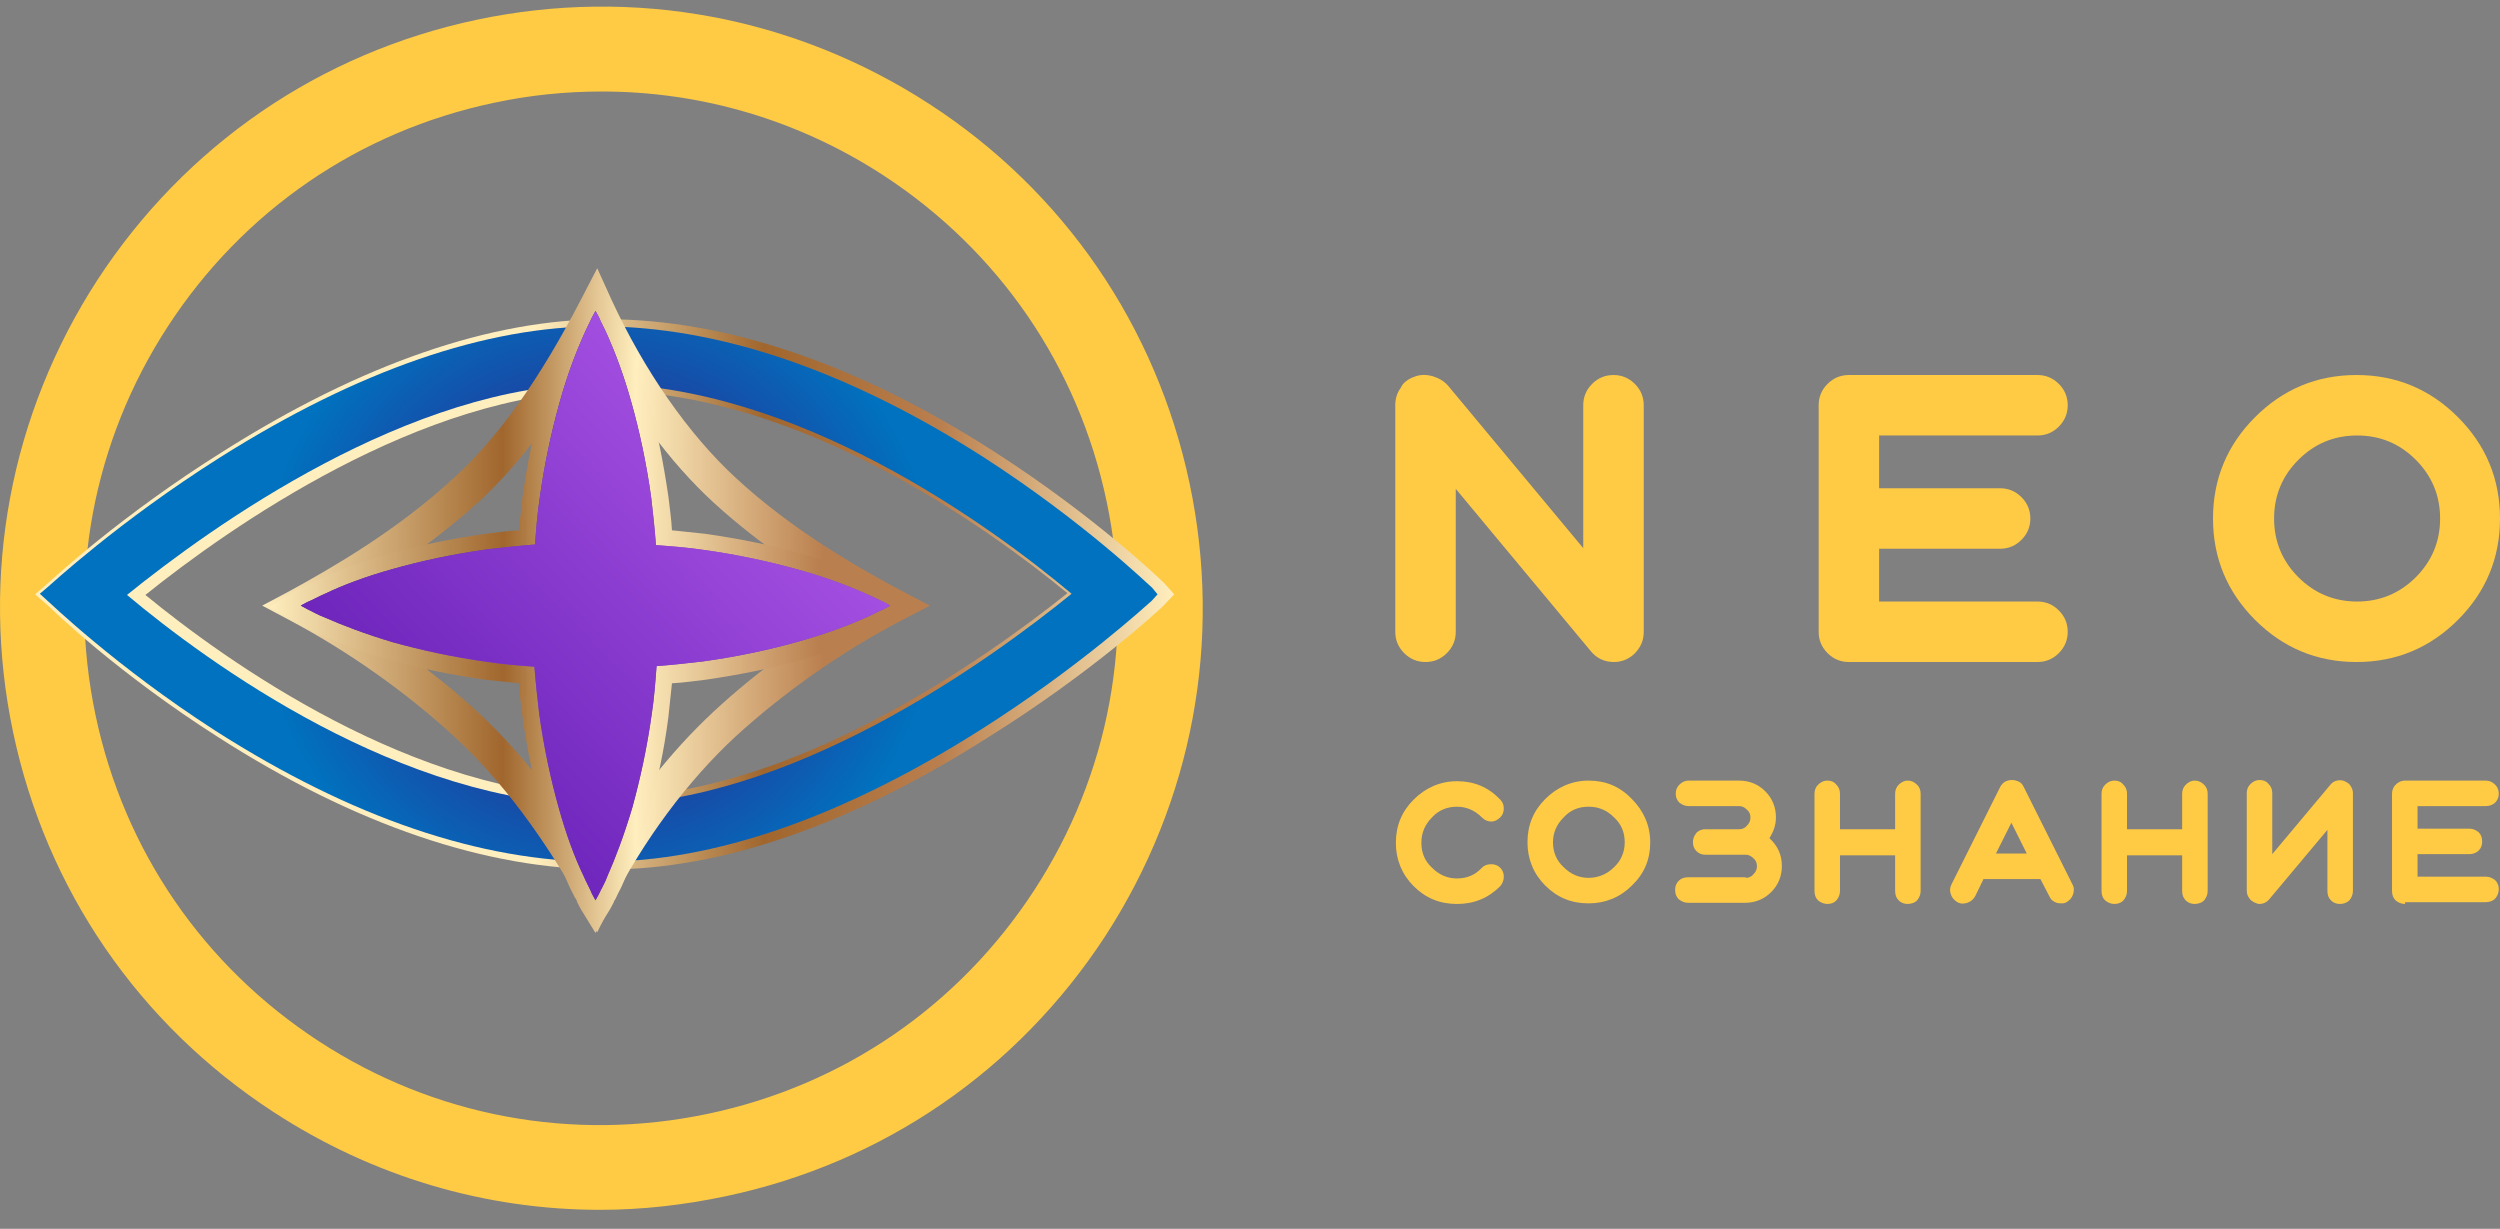
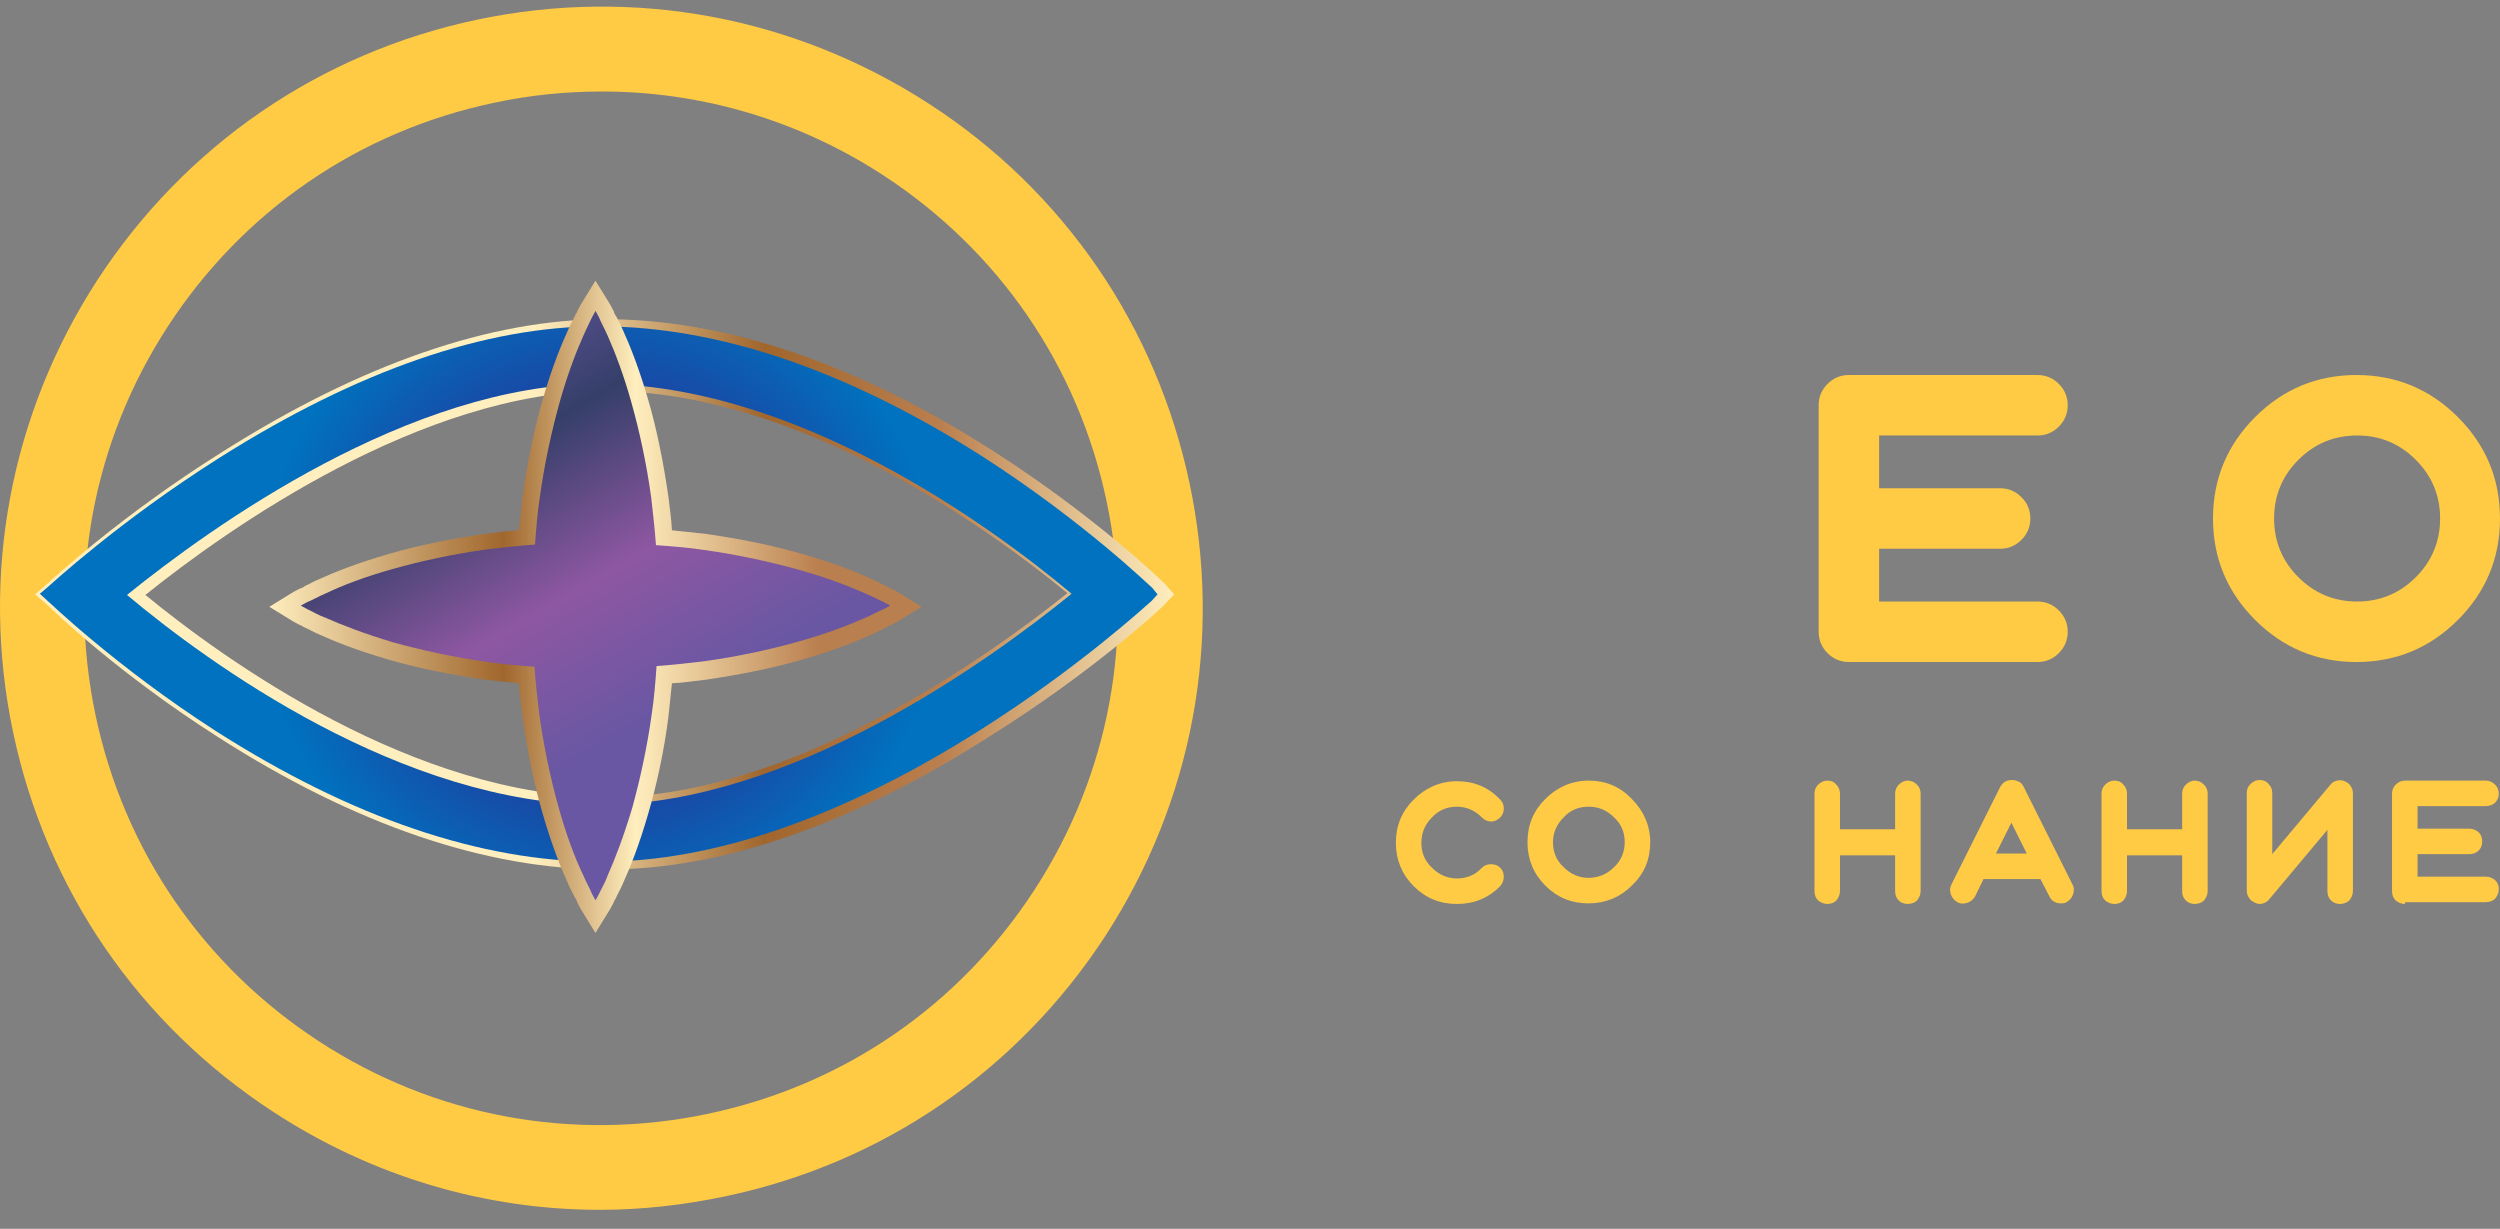
<svg xmlns="http://www.w3.org/2000/svg" width="118" height="58" viewBox="0 0 118 58" fill="none">
  <rect x="0" y="0" width="118" height="58" fill="#808080" stroke="none" />
  <path d="M68.768 42.667C67.956 42.667 67.284 42.387 66.725 41.827C66.165 41.267 65.885 40.568 65.885 39.784C65.885 38.972 66.165 38.3 66.725 37.741C67.284 37.181 67.984 36.873 68.768 36.873C69.579 36.873 70.251 37.153 70.811 37.741C70.923 37.853 70.979 37.993 70.979 38.16C70.979 38.328 70.923 38.468 70.811 38.58C70.699 38.692 70.559 38.776 70.391 38.776C70.223 38.776 70.083 38.72 69.943 38.58C69.608 38.245 69.216 38.077 68.768 38.077C68.292 38.077 67.9 38.245 67.592 38.58C67.257 38.916 67.089 39.308 67.089 39.784C67.089 40.26 67.257 40.651 67.592 40.959C67.928 41.295 68.32 41.463 68.768 41.463C69.244 41.463 69.635 41.295 69.943 40.959C70.055 40.847 70.195 40.791 70.391 40.791C70.559 40.791 70.699 40.847 70.811 40.959C70.923 41.071 70.979 41.211 70.979 41.379C70.979 41.547 70.923 41.687 70.811 41.827C70.251 42.387 69.579 42.667 68.768 42.667Z" fill="url(#paint0_linear_22_389)" />
  <path d="M72.097 39.756C72.097 38.944 72.377 38.272 72.937 37.713C73.497 37.153 74.196 36.845 74.98 36.845C75.792 36.845 76.463 37.125 77.023 37.713C77.583 38.272 77.891 38.972 77.891 39.756C77.891 40.567 77.611 41.239 77.023 41.799C76.463 42.359 75.764 42.639 74.98 42.639C74.168 42.639 73.497 42.359 72.937 41.799C72.377 41.239 72.097 40.539 72.097 39.756ZM76.687 39.756C76.687 39.28 76.519 38.888 76.183 38.58C75.848 38.244 75.456 38.076 74.98 38.076C74.504 38.076 74.112 38.244 73.805 38.58C73.469 38.916 73.301 39.308 73.301 39.756C73.301 40.231 73.469 40.623 73.805 40.931C74.14 41.267 74.532 41.435 74.98 41.435C75.428 41.435 75.848 41.267 76.183 40.931C76.519 40.623 76.687 40.203 76.687 39.756Z" fill="url(#paint1_linear_22_389)" />
-   <path d="M82.397 41.435C82.537 41.435 82.677 41.379 82.761 41.267C82.873 41.155 82.928 41.043 82.928 40.875C82.928 40.735 82.873 40.595 82.761 40.511C82.649 40.399 82.537 40.343 82.397 40.343L80.493 40.343C80.326 40.343 80.186 40.288 80.074 40.175C79.962 40.064 79.906 39.924 79.906 39.756C79.906 39.588 79.962 39.448 80.074 39.308C80.186 39.196 80.326 39.14 80.493 39.14L82.089 39.14C82.229 39.14 82.369 39.084 82.453 38.972C82.565 38.86 82.621 38.748 82.621 38.58C82.621 38.44 82.565 38.3 82.453 38.216C82.341 38.104 82.229 38.048 82.089 38.048L79.71 38.048C79.542 38.048 79.402 37.992 79.262 37.88C79.15 37.769 79.094 37.629 79.094 37.461C79.094 37.293 79.15 37.153 79.262 37.041C79.374 36.929 79.514 36.845 79.71 36.845L82.089 36.845C82.565 36.845 82.984 37.013 83.32 37.349C83.656 37.685 83.824 38.104 83.824 38.58C83.824 38.944 83.712 39.252 83.516 39.56C83.908 39.924 84.104 40.343 84.104 40.875C84.104 41.351 83.936 41.771 83.6 42.107C83.264 42.443 82.844 42.611 82.369 42.611L79.682 42.611C79.514 42.611 79.374 42.554 79.234 42.443C79.122 42.331 79.066 42.191 79.066 41.995C79.066 41.827 79.122 41.687 79.234 41.575C79.346 41.463 79.486 41.407 79.682 41.407L82.397 41.407L82.397 41.435Z" fill="url(#paint2_linear_22_389)" />
  <path d="M86.26 42.666C86.091 42.666 85.952 42.611 85.812 42.498C85.7 42.387 85.644 42.247 85.644 42.051L85.644 37.461C85.644 37.293 85.7 37.153 85.812 37.041C85.924 36.929 86.064 36.845 86.26 36.845C86.427 36.845 86.567 36.901 86.679 37.041C86.791 37.153 86.847 37.293 86.847 37.461L86.847 39.14L89.45 39.14L89.45 37.461C89.45 37.293 89.506 37.153 89.618 37.041C89.73 36.929 89.87 36.845 90.038 36.845C90.206 36.845 90.346 36.901 90.486 37.041C90.598 37.153 90.654 37.293 90.654 37.461L90.654 42.051C90.654 42.219 90.598 42.359 90.486 42.498C90.374 42.611 90.206 42.666 90.038 42.666C89.87 42.666 89.73 42.611 89.618 42.498C89.506 42.387 89.45 42.247 89.45 42.051L89.45 40.371L86.847 40.371L86.847 42.051C86.847 42.219 86.791 42.359 86.679 42.498C86.567 42.611 86.427 42.666 86.26 42.666Z" fill="url(#paint3_linear_22_389)" />
  <path d="M92.39 42.582C92.25 42.498 92.138 42.386 92.082 42.218C92.026 42.05 92.026 41.91 92.11 41.742L94.405 37.153C94.461 37.041 94.545 36.957 94.629 36.901C94.741 36.845 94.825 36.817 94.965 36.817C95.077 36.817 95.189 36.845 95.3 36.901C95.412 36.957 95.468 37.041 95.524 37.153L97.819 41.742C97.903 41.883 97.903 42.05 97.847 42.218C97.791 42.386 97.68 42.498 97.54 42.582C97.456 42.638 97.372 42.638 97.26 42.638C97.148 42.638 97.036 42.61 96.952 42.554C96.84 42.498 96.784 42.414 96.728 42.302L96.308 41.491L93.621 41.491L93.229 42.302C93.145 42.442 93.034 42.554 92.865 42.61C92.698 42.666 92.53 42.666 92.39 42.582ZM94.209 40.287L95.664 40.287L94.937 38.832L94.209 40.287Z" fill="url(#paint4_linear_22_389)" />
  <path d="M99.807 42.666C99.639 42.666 99.5 42.611 99.36 42.498C99.248 42.387 99.192 42.247 99.192 42.051L99.192 37.461C99.192 37.293 99.248 37.153 99.36 37.041C99.472 36.929 99.612 36.845 99.807 36.845C99.975 36.845 100.115 36.901 100.227 37.041C100.339 37.153 100.395 37.293 100.395 37.461L100.395 39.14L102.998 39.14L102.998 37.461C102.998 37.293 103.054 37.153 103.166 37.041C103.278 36.929 103.418 36.845 103.586 36.845C103.754 36.845 103.894 36.901 104.034 37.041C104.146 37.153 104.202 37.293 104.202 37.461L104.202 42.051C104.202 42.219 104.146 42.359 104.034 42.498C103.922 42.611 103.754 42.666 103.586 42.666C103.418 42.666 103.278 42.611 103.166 42.498C103.054 42.387 102.998 42.247 102.998 42.051L102.998 40.371L100.395 40.371L100.395 42.051C100.395 42.219 100.339 42.359 100.227 42.498C100.115 42.611 99.975 42.666 99.807 42.666Z" fill="url(#paint5_linear_22_389)" />
  <path d="M106.439 42.61C106.328 42.554 106.216 42.498 106.16 42.386C106.076 42.274 106.048 42.162 106.048 42.022L106.048 37.432C106.048 37.264 106.104 37.124 106.216 37.013C106.328 36.901 106.467 36.817 106.663 36.817C106.831 36.817 106.971 36.873 107.083 37.013C107.195 37.124 107.251 37.264 107.251 37.432L107.251 40.315L109.994 37.041C110.078 36.929 110.19 36.873 110.302 36.845C110.414 36.817 110.554 36.817 110.666 36.873C110.778 36.929 110.89 36.985 110.946 37.096C111.03 37.209 111.058 37.32 111.058 37.46L111.058 42.05C111.058 42.218 111.002 42.358 110.89 42.498C110.778 42.61 110.61 42.666 110.442 42.666C110.274 42.666 110.134 42.61 110.022 42.498C109.91 42.386 109.854 42.246 109.854 42.05L109.854 39.168L107.111 42.442C106.999 42.582 106.831 42.666 106.635 42.666C106.579 42.666 106.523 42.638 106.439 42.61Z" fill="url(#paint6_linear_22_389)" />
  <path d="M113.52 42.666C113.352 42.666 113.212 42.611 113.072 42.498C112.96 42.387 112.904 42.247 112.904 42.051L112.904 37.461C112.904 37.293 112.96 37.153 113.072 37.041C113.184 36.929 113.324 36.845 113.52 36.845L117.326 36.845C117.494 36.845 117.634 36.901 117.774 37.041C117.886 37.153 117.942 37.293 117.942 37.461C117.942 37.629 117.886 37.769 117.774 37.88C117.662 37.992 117.494 38.048 117.326 38.048L114.108 38.048L114.108 39.112L116.543 39.112C116.711 39.112 116.851 39.168 116.991 39.28C117.103 39.392 117.159 39.532 117.159 39.728C117.159 39.896 117.103 40.036 116.991 40.148C116.879 40.26 116.711 40.316 116.543 40.316L114.108 40.316L114.108 41.379L117.326 41.379C117.494 41.379 117.634 41.435 117.774 41.547C117.886 41.659 117.942 41.799 117.942 41.967C117.942 42.135 117.886 42.275 117.774 42.415C117.662 42.526 117.494 42.583 117.326 42.583L113.52 42.583L113.52 42.666Z" fill="url(#paint7_linear_22_389)" />
-   <path d="M66.753 17.785C67.033 17.673 67.312 17.673 67.62 17.757C67.9 17.841 68.152 17.98 68.348 18.204L74.729 25.873L74.729 19.128C74.729 18.736 74.869 18.4 75.149 18.12C75.429 17.841 75.765 17.701 76.157 17.701C76.549 17.701 76.884 17.841 77.164 18.12C77.444 18.4 77.584 18.736 77.584 19.128L77.584 29.819C77.584 30.127 77.5 30.407 77.332 30.631C77.164 30.883 76.94 31.051 76.66 31.163C76.493 31.219 76.353 31.247 76.185 31.247C75.737 31.247 75.373 31.079 75.093 30.743L68.712 23.074L68.712 29.819C68.712 30.211 68.572 30.547 68.292 30.827C68.012 31.107 67.676 31.247 67.284 31.247C66.893 31.247 66.557 31.107 66.277 30.827C65.997 30.547 65.857 30.211 65.857 29.819L65.857 19.128C65.857 18.82 65.941 18.54 66.109 18.316C66.221 18.064 66.445 17.897 66.753 17.785Z" fill="url(#paint8_linear_22_389)" />
  <path d="M87.268 31.247C86.876 31.247 86.54 31.107 86.26 30.827C85.981 30.547 85.841 30.211 85.841 29.82L85.841 19.128C85.841 18.736 85.981 18.4 86.26 18.12C86.54 17.841 86.876 17.701 87.268 17.701L96.168 17.701C96.56 17.701 96.896 17.841 97.176 18.12C97.456 18.4 97.596 18.736 97.596 19.128C97.596 19.52 97.456 19.856 97.176 20.136C96.896 20.416 96.56 20.555 96.168 20.555L88.695 20.555L88.695 23.046L94.405 23.046C94.797 23.046 95.132 23.186 95.412 23.466C95.692 23.746 95.832 24.082 95.832 24.474C95.832 24.866 95.692 25.201 95.412 25.481C95.132 25.761 94.797 25.901 94.405 25.901L88.695 25.901L88.695 28.392L96.168 28.392C96.56 28.392 96.896 28.532 97.176 28.812C97.456 29.092 97.596 29.428 97.596 29.82C97.596 30.211 97.456 30.547 97.176 30.827C96.896 31.107 96.56 31.247 96.168 31.247L87.268 31.247Z" fill="url(#paint9_linear_22_389)" />
  <path d="M104.454 24.474C104.454 22.599 105.126 21.003 106.441 19.688C107.756 18.372 109.352 17.701 111.227 17.701C113.102 17.701 114.697 18.372 116.013 19.688C117.328 21.003 118 22.599 118 24.474C118 26.349 117.328 27.944 116.013 29.26C114.697 30.575 113.102 31.247 111.227 31.247C109.352 31.247 107.756 30.575 106.441 29.26C105.126 27.944 104.454 26.349 104.454 24.474ZM115.173 24.474C115.173 23.382 114.781 22.459 114.026 21.703C113.242 20.919 112.318 20.555 111.255 20.555C110.163 20.555 109.24 20.947 108.484 21.703C107.728 22.459 107.337 23.382 107.337 24.474C107.337 25.565 107.728 26.489 108.484 27.245C109.24 28 110.163 28.392 111.255 28.392C112.346 28.392 113.27 28 114.026 27.245C114.781 26.489 115.173 25.565 115.173 24.474Z" fill="url(#paint10_linear_22_389)" />
  <path d="M28.329 57.104C22.899 57.104 17.582 55.537 12.908 52.486C6.554 48.344 2.188 41.991 0.621 34.574C-0.946 27.157 0.481 19.572 4.595 13.219C8.737 6.866 15.091 2.5 22.507 0.932C29.924 -0.635 37.509 0.792 43.862 4.907C50.215 9.021 54.582 15.402 56.149 22.819C57.716 30.236 56.289 37.821 52.175 44.174C48.032 50.527 41.679 54.893 34.262 56.461C32.275 56.88 30.288 57.104 28.329 57.104ZM28.413 4.319C26.706 4.319 25.026 4.487 23.319 4.851C16.938 6.194 11.48 9.944 7.926 15.402C4.371 20.86 3.168 27.381 4.511 33.762C5.855 40.144 9.605 45.601 15.063 49.156C20.52 52.71 27.041 53.914 33.423 52.57C39.804 51.227 45.262 47.476 48.816 42.019C52.371 36.561 53.574 30.04 52.231 23.659C50.887 17.277 47.137 11.82 41.679 8.265C37.677 5.662 33.087 4.319 28.413 4.319Z" fill="url(#paint11_linear_22_389)" />
  <path d="M54.667 27.745C54.527 27.633 51.449 24.638 46.719 21.588C40.282 17.474 34.18 15.402 28.555 15.402C23.209 15.402 17.191 17.474 10.67 21.588C5.884 24.61 2.666 27.605 2.526 27.717L2.162 28.025L2.498 28.333C2.638 28.445 5.716 31.439 10.446 34.49C16.884 38.604 22.985 40.675 28.61 40.675C33.956 40.675 39.974 38.604 46.495 34.49C51.281 31.467 54.499 28.473 54.639 28.361L54.919 28.053L54.667 27.745ZM28.639 37.989C19.319 37.989 10.139 31.299 6.304 28.081C10.25 24.89 19.654 18.117 28.555 18.117C37.875 18.117 47.055 24.806 50.889 28.025C46.971 31.215 37.567 37.989 28.639 37.989Z" fill="url(#paint12_linear_22_389)" />
  <path d="M28.637 41.04C22.956 41.04 16.77 38.941 10.305 34.798C5.603 31.804 2.525 28.837 2.301 28.613L1.657 28.053L2.329 27.466C2.525 27.298 5.743 24.303 10.529 21.308C17.078 17.166 23.18 15.067 28.581 15.067C34.263 15.067 40.448 17.166 46.913 21.308C51.671 24.359 54.806 27.382 54.918 27.494L54.946 27.521L55.422 28.053L54.89 28.613C54.75 28.753 51.532 31.748 46.69 34.77C40.14 38.941 34.067 41.04 28.637 41.04ZM2.72 28.053L2.776 28.109C2.916 28.221 5.967 31.216 10.669 34.211C17.05 38.269 23.096 40.34 28.637 40.34C33.927 40.34 39.889 38.269 46.326 34.211C51 31.272 54.162 28.361 54.414 28.137L54.47 28.053L54.414 27.997C54.19 27.801 51.14 24.863 46.522 21.896C40.14 17.838 34.095 15.767 28.553 15.767C23.264 15.767 17.302 17.838 10.865 21.896C6.107 24.891 2.916 27.857 2.776 27.997L2.72 28.053ZM28.637 38.325C24.523 38.325 20.017 37.038 15.259 34.547C11.341 32.475 8.122 30.041 6.079 28.361L5.743 28.081L6.079 27.801C8.178 26.122 11.481 23.659 15.399 21.588C20.213 19.041 24.635 17.754 28.553 17.754C32.668 17.754 37.174 19.041 41.932 21.532C45.85 23.603 49.069 26.038 51.112 27.718L51.447 27.997L51.112 28.277C49.013 29.956 45.71 32.419 41.792 34.491C37.006 37.038 32.556 38.325 28.637 38.325ZM6.863 28.081C10.613 31.16 19.597 37.625 28.665 37.625C37.286 37.625 46.494 31.104 50.384 27.997C46.634 24.919 37.65 18.453 28.581 18.453C19.933 18.453 10.725 24.975 6.863 28.081Z" fill="url(#paint13_linear_22_389)" />
  <path d="M54.385 27.745C54.245 27.633 51.167 24.638 46.437 21.588C39.999 17.474 33.898 15.402 28.273 15.402C22.927 15.402 16.91 17.474 10.388 21.588C5.602 24.61 2.384 27.605 2.244 27.717L1.88 28.025L2.216 28.333C2.356 28.445 5.434 31.439 10.164 34.49C16.602 38.604 22.703 40.675 28.329 40.675C33.674 40.675 39.692 38.604 46.213 34.49C50.999 31.467 54.217 28.473 54.357 28.361L54.637 28.053L54.385 27.745ZM28.329 37.989C19.009 37.989 9.829 31.299 5.994 28.081C9.94 24.89 19.344 18.117 28.245 18.117C37.565 18.117 46.745 24.806 50.579 28.025C46.661 31.215 37.257 37.989 28.329 37.989Z" fill="url(#paint14_radial_22_389)" />
-   <path d="M28.189 44.006L27.462 42.719C26.23 40.536 24.243 37.345 21.444 34.77C19.205 32.699 16.434 30.74 13.692 29.285L12.376 28.585L13.692 27.885C15.735 26.766 18.785 25.002 21.444 22.539C23.571 20.58 25.474 17.893 27.434 14.115L28.189 12.66L28.861 14.143C30.4 17.474 32.471 20.468 34.711 22.539C37.369 25.002 40.448 26.766 42.547 27.885L43.891 28.585L42.547 29.285C39.748 30.74 36.978 32.699 34.711 34.77C32.444 36.869 30.372 39.668 28.833 42.691L28.189 44.006ZM15.707 28.585C18.142 30.012 20.521 31.747 22.536 33.595C24.999 35.862 26.818 38.549 28.133 40.704C29.673 37.989 31.604 35.526 33.675 33.595C35.662 31.747 38.069 29.984 40.56 28.585C38.517 27.437 35.97 25.814 33.675 23.715C31.604 21.812 29.673 19.181 28.133 16.242C26.342 19.489 24.551 21.896 22.564 23.715C20.241 25.814 17.722 27.437 15.707 28.585Z" fill="url(#paint15_linear_22_389)" />
  <path d="M28.105 44.034L27.434 42.943C27.434 42.943 27.35 42.803 27.238 42.579L27.238 42.551C27.21 42.495 27.182 42.411 27.126 42.355C27.042 42.159 26.902 41.935 26.79 41.655C26.482 40.983 26.034 39.864 25.614 38.408C25.195 36.981 24.887 35.386 24.663 33.846C24.607 33.343 24.523 32.811 24.495 32.251C23.935 32.195 23.404 32.139 22.9 32.083C21.36 31.859 19.765 31.552 18.338 31.132C16.882 30.712 15.763 30.264 15.091 29.956C14.811 29.844 14.587 29.704 14.391 29.62C14.307 29.592 14.251 29.536 14.195 29.508L14.167 29.508C13.944 29.396 13.804 29.312 13.804 29.312L12.712 28.641L13.804 27.969C13.804 27.969 13.944 27.885 14.167 27.773L14.195 27.773C14.251 27.745 14.335 27.717 14.391 27.661C14.587 27.577 14.811 27.437 15.091 27.325C15.763 27.017 16.882 26.57 18.338 26.15C19.765 25.73 21.36 25.422 22.9 25.198C23.404 25.142 23.935 25.058 24.495 25.03C24.551 24.471 24.607 23.939 24.663 23.435C24.887 21.896 25.195 20.3 25.614 18.873C26.034 17.39 26.482 16.298 26.79 15.626C26.902 15.346 27.042 15.123 27.126 14.927C27.154 14.843 27.21 14.787 27.238 14.731L27.238 14.703C27.35 14.479 27.434 14.339 27.434 14.339L28.105 13.247L28.777 14.339C28.777 14.339 28.861 14.479 28.973 14.703L28.973 14.731C29.001 14.787 29.029 14.871 29.085 14.927C29.169 15.123 29.309 15.346 29.421 15.626C29.729 16.298 30.177 17.418 30.596 18.873C31.016 20.3 31.324 21.896 31.548 23.435C31.604 23.939 31.688 24.471 31.716 25.03C32.276 25.086 32.807 25.142 33.311 25.198C34.851 25.422 36.446 25.73 37.873 26.15C39.357 26.57 40.448 27.017 41.12 27.325C41.4 27.437 41.624 27.577 41.82 27.661C41.904 27.689 41.959 27.745 42.016 27.773L42.044 27.773C42.267 27.885 42.407 27.969 42.407 27.969L43.499 28.641L42.407 29.312C42.407 29.312 42.267 29.396 42.044 29.508L42.016 29.508C41.959 29.536 41.876 29.564 41.82 29.62C41.624 29.704 41.4 29.844 41.12 29.956C40.448 30.264 39.329 30.712 37.873 31.132C36.418 31.552 34.851 31.859 33.311 32.083C32.807 32.139 32.276 32.223 31.716 32.251C31.66 32.811 31.604 33.343 31.548 33.846C31.352 35.386 31.016 36.981 30.596 38.408C30.177 39.864 29.729 40.983 29.421 41.655C29.309 41.935 29.169 42.159 29.085 42.355C29.057 42.439 29.001 42.495 28.973 42.551L28.973 42.579C28.861 42.803 28.777 42.943 28.777 42.943L28.105 44.034ZM15.987 28.613C16.574 28.865 17.526 29.229 18.758 29.592C20.129 29.984 21.64 30.292 23.096 30.488C23.767 30.572 24.467 30.656 25.279 30.712L25.978 30.768L26.034 31.468C26.09 32.279 26.174 32.979 26.258 33.623C26.454 35.106 26.762 36.617 27.154 37.961C27.518 39.192 27.882 40.144 28.133 40.731C28.385 40.144 28.749 39.192 29.113 37.961C29.505 36.589 29.813 35.078 30.009 33.623C30.093 32.951 30.177 32.251 30.233 31.439L30.288 30.74L30.988 30.684C31.8 30.628 32.5 30.544 33.143 30.46C34.627 30.264 36.138 29.956 37.509 29.564C38.741 29.228 39.693 28.837 40.252 28.613C39.664 28.361 38.713 27.997 37.481 27.661C36.11 27.269 34.599 26.961 33.143 26.765C32.472 26.681 31.772 26.598 30.96 26.542L30.288 26.486L30.233 25.814C30.177 25.002 30.093 24.303 30.009 23.631C29.813 22.148 29.505 20.636 29.113 19.265C28.777 18.033 28.385 17.082 28.161 16.494C27.91 17.082 27.546 18.033 27.21 19.265C26.818 20.636 26.51 22.148 26.314 23.603C26.23 24.275 26.146 24.974 26.09 25.786L26.034 26.486L25.335 26.542C24.551 26.598 23.823 26.681 23.152 26.765C21.668 26.961 20.157 27.269 18.813 27.661C17.526 27.969 16.546 28.361 15.987 28.613Z" fill="url(#paint16_linear_22_389)" />
  <path d="M41.709 28.417C41.513 28.333 41.205 28.165 40.813 27.997C40.058 27.662 38.966 27.242 37.651 26.878C36.336 26.514 34.824 26.178 33.201 25.954C32.473 25.842 31.717 25.786 30.962 25.73C30.906 24.975 30.822 24.219 30.738 23.491C30.514 21.868 30.178 20.329 29.814 19.041C29.45 17.726 29.031 16.634 28.695 15.879C28.527 15.487 28.359 15.207 28.275 14.983C28.163 14.787 28.107 14.675 28.107 14.675C28.107 14.675 28.051 14.787 27.939 14.983C27.855 15.179 27.687 15.487 27.519 15.879C27.183 16.634 26.764 17.726 26.4 19.041C26.036 20.357 25.7 21.868 25.476 23.491C25.364 24.219 25.308 24.947 25.252 25.702C24.497 25.758 23.741 25.842 23.013 25.926C21.39 26.15 19.851 26.486 18.563 26.85C17.248 27.214 16.156 27.634 15.4 27.997C15.009 28.165 14.729 28.333 14.505 28.417C14.309 28.529 14.197 28.585 14.197 28.585C14.197 28.585 14.309 28.641 14.505 28.753C14.701 28.837 15.009 29.033 15.4 29.173C16.156 29.509 17.248 29.928 18.563 30.32C19.878 30.684 21.39 31.02 23.013 31.244C23.741 31.356 24.469 31.412 25.224 31.468C25.28 32.224 25.364 32.979 25.448 33.679C25.672 35.302 26.008 36.842 26.372 38.129C26.736 39.444 27.155 40.536 27.519 41.292C27.687 41.684 27.855 41.963 27.939 42.187C28.051 42.383 28.107 42.495 28.107 42.495C28.107 42.495 28.163 42.383 28.275 42.187C28.359 41.991 28.555 41.684 28.695 41.292C29.031 40.536 29.45 39.444 29.842 38.129C30.206 36.813 30.542 35.302 30.766 33.679C30.878 32.951 30.934 32.196 30.99 31.44C31.745 31.384 32.501 31.3 33.201 31.216C34.824 30.992 36.363 30.656 37.651 30.292C38.966 29.928 40.058 29.509 40.813 29.173C41.205 29.005 41.485 28.837 41.709 28.753C41.905 28.641 42.017 28.585 42.017 28.585C42.017 28.585 41.933 28.529 41.709 28.417Z" fill="url(#paint17_linear_22_389)" />
-   <path d="M41.709 28.417C41.513 28.333 41.205 28.165 40.813 27.997C40.058 27.662 38.966 27.242 37.651 26.878C36.336 26.514 34.824 26.178 33.201 25.954C32.473 25.842 31.717 25.786 30.962 25.73C30.906 24.975 30.822 24.219 30.738 23.491C30.514 21.868 30.178 20.329 29.814 19.041C29.45 17.726 29.031 16.634 28.695 15.879C28.527 15.487 28.359 15.207 28.275 14.983C28.163 14.787 28.107 14.675 28.107 14.675C28.107 14.675 28.051 14.787 27.939 14.983C27.855 15.179 27.687 15.487 27.519 15.879C27.183 16.634 26.764 17.726 26.4 19.041C26.036 20.357 25.7 21.868 25.476 23.491C25.364 24.219 25.308 24.947 25.252 25.702C24.497 25.758 23.741 25.842 23.013 25.926C21.39 26.15 19.851 26.486 18.563 26.85C17.248 27.214 16.156 27.634 15.4 27.997C15.009 28.165 14.729 28.333 14.505 28.417C14.309 28.529 14.197 28.585 14.197 28.585C14.197 28.585 14.309 28.641 14.505 28.753C14.701 28.837 15.009 29.033 15.4 29.173C16.156 29.509 17.248 29.928 18.563 30.32C19.878 30.684 21.39 31.02 23.013 31.244C23.741 31.356 24.469 31.412 25.224 31.468C25.28 32.224 25.364 32.979 25.448 33.679C25.672 35.302 26.008 36.842 26.372 38.129C26.736 39.444 27.155 40.536 27.519 41.292C27.687 41.684 27.855 41.963 27.939 42.187C28.051 42.383 28.107 42.495 28.107 42.495C28.107 42.495 28.163 42.383 28.275 42.187C28.359 41.991 28.555 41.684 28.695 41.292C29.031 40.536 29.45 39.444 29.842 38.129C30.206 36.813 30.542 35.302 30.766 33.679C30.878 32.951 30.934 32.196 30.99 31.44C31.745 31.384 32.501 31.3 33.201 31.216C34.824 30.992 36.363 30.656 37.651 30.292C38.966 29.928 40.058 29.509 40.813 29.173C41.205 29.005 41.485 28.837 41.709 28.753C41.905 28.641 42.017 28.585 42.017 28.585C42.017 28.585 41.933 28.529 41.709 28.417Z" fill="url(#paint18_linear_22_389)" />
  <defs>
    <linearGradient id="paint0_linear_22_389" x1="65.885" y1="42.667" x2="71.606" y2="37.804" gradientUnits="userSpaceOnUse">
      <stop stop-color="#FFCB44" />
    </linearGradient>
    <linearGradient id="paint1_linear_22_389" x1="72.097" y1="42.639" x2="77.891" y2="37.038" gradientUnits="userSpaceOnUse">
      <stop stop-color="#FFCB44" />
    </linearGradient>
    <linearGradient id="paint2_linear_22_389" x1="79.066" y1="42.611" x2="84.754" y2="37.806" gradientUnits="userSpaceOnUse">
      <stop stop-color="#FFCB44" />
    </linearGradient>
    <linearGradient id="paint3_linear_22_389" x1="85.644" y1="42.666" x2="91.371" y2="37.902" gradientUnits="userSpaceOnUse">
      <stop stop-color="#FFCB44" />
    </linearGradient>
    <linearGradient id="paint4_linear_22_389" x1="92.043" y1="42.649" x2="97.876" y2="37" gradientUnits="userSpaceOnUse">
      <stop stop-color="#FFCB44" />
    </linearGradient>
    <linearGradient id="paint5_linear_22_389" x1="99.192" y1="42.666" x2="104.919" y2="37.902" gradientUnits="userSpaceOnUse">
      <stop stop-color="#FFCB44" />
    </linearGradient>
    <linearGradient id="paint6_linear_22_389" x1="106.048" y1="42.666" x2="111.798" y2="37.906" gradientUnits="userSpaceOnUse">
      <stop stop-color="#FFCB44" />
    </linearGradient>
    <linearGradient id="paint7_linear_22_389" x1="112.904" y1="42.666" x2="118.638" y2="37.87" gradientUnits="userSpaceOnUse">
      <stop stop-color="#FFCB44" />
    </linearGradient>
    <linearGradient id="paint8_linear_22_389" x1="65.857" y1="31.247" x2="79.202" y2="20.082" gradientUnits="userSpaceOnUse">
      <stop stop-color="#FFCB44" />
    </linearGradient>
    <linearGradient id="paint9_linear_22_389" x1="85.841" y1="31.247" x2="99.188" y2="20.05" gradientUnits="userSpaceOnUse">
      <stop stop-color="#FFCB44" />
    </linearGradient>
    <linearGradient id="paint10_linear_22_389" x1="104.454" y1="31.247" x2="118" y2="18.152" gradientUnits="userSpaceOnUse">
      <stop stop-color="#FFCB44" />
    </linearGradient>
    <linearGradient id="paint11_linear_22_389" x1="4.9076e-07" y1="57.104" x2="56.792" y2="2.227" gradientUnits="userSpaceOnUse">
      <stop stop-color="#FFCB44" />
    </linearGradient>
    <linearGradient id="paint12_linear_22_389" x1="2.178" y1="28.045" x2="54.946" y2="28.045" gradientUnits="userSpaceOnUse">
      <stop stop-color="#FFEEBE" />
      <stop offset="0.36" stop-color="#A0662D" />
      <stop offset="0.561" stop-color="#FFEEBE" />
      <stop offset="0.841" stop-color="#BA7F4E" />
    </linearGradient>
    <linearGradient id="paint13_linear_22_389" x1="1.643" y1="28.045" x2="55.414" y2="28.045" gradientUnits="userSpaceOnUse">
      <stop offset="0.439" stop-color="#FFEEBE" />
      <stop offset="0.64" stop-color="#A0662D" />
      <stop offset="0.795" stop-color="#BA7F4E" />
      <stop offset="1" stop-color="#FFEEBE" />
    </linearGradient>
    <radialGradient id="paint14_radial_22_389" cx="0" cy="0" r="1" gradientUnits="userSpaceOnUse" gradientTransform="translate(28.261 28.045) scale(20.684)">
      <stop stop-color="#00FFFF" />
      <stop offset="0.281" stop-color="#292D95" />
      <stop offset="0.775" stop-color="#0072BF" />
      <stop offset="0.895" stop-color="#0072BF" />
    </radialGradient>
    <linearGradient id="paint15_linear_22_389" x1="12.389" y1="28.334" x2="43.893" y2="28.334" gradientUnits="userSpaceOnUse">
      <stop stop-color="#FFEEBE" />
      <stop offset="0.36" stop-color="#A0662D" />
      <stop offset="0.561" stop-color="#FFEEBE" />
      <stop offset="0.841" stop-color="#BA7F4E" />
    </linearGradient>
    <linearGradient id="paint16_linear_22_389" x1="12.66" y1="28.596" x2="43.545" y2="28.596" gradientUnits="userSpaceOnUse">
      <stop stop-color="#FFEEBE" />
      <stop offset="0.36" stop-color="#A0662D" />
      <stop offset="0.561" stop-color="#FFEEBE" />
      <stop offset="0.841" stop-color="#BA7F4E" />
    </linearGradient>
    <linearGradient id="paint17_linear_22_389" x1="30.948" y1="33.531" x2="18.887" y2="12.64" gradientUnits="userSpaceOnUse">
      <stop stop-color="#6A57A3" />
      <stop offset="0.281" stop-color="#8E57A2" />
      <stop offset="0.591" stop-color="#353F69" />
      <stop offset="0.895" stop-color="#6A57A3" />
    </linearGradient>
    <linearGradient id="paint18_linear_22_389" x1="14.197" y1="42.495" x2="42.017" y2="15.602" gradientUnits="userSpaceOnUse">
      <stop stop-color="#5411A9" />
      <stop offset="1" stop-color="#BB62F2" />
    </linearGradient>
  </defs>
</svg>